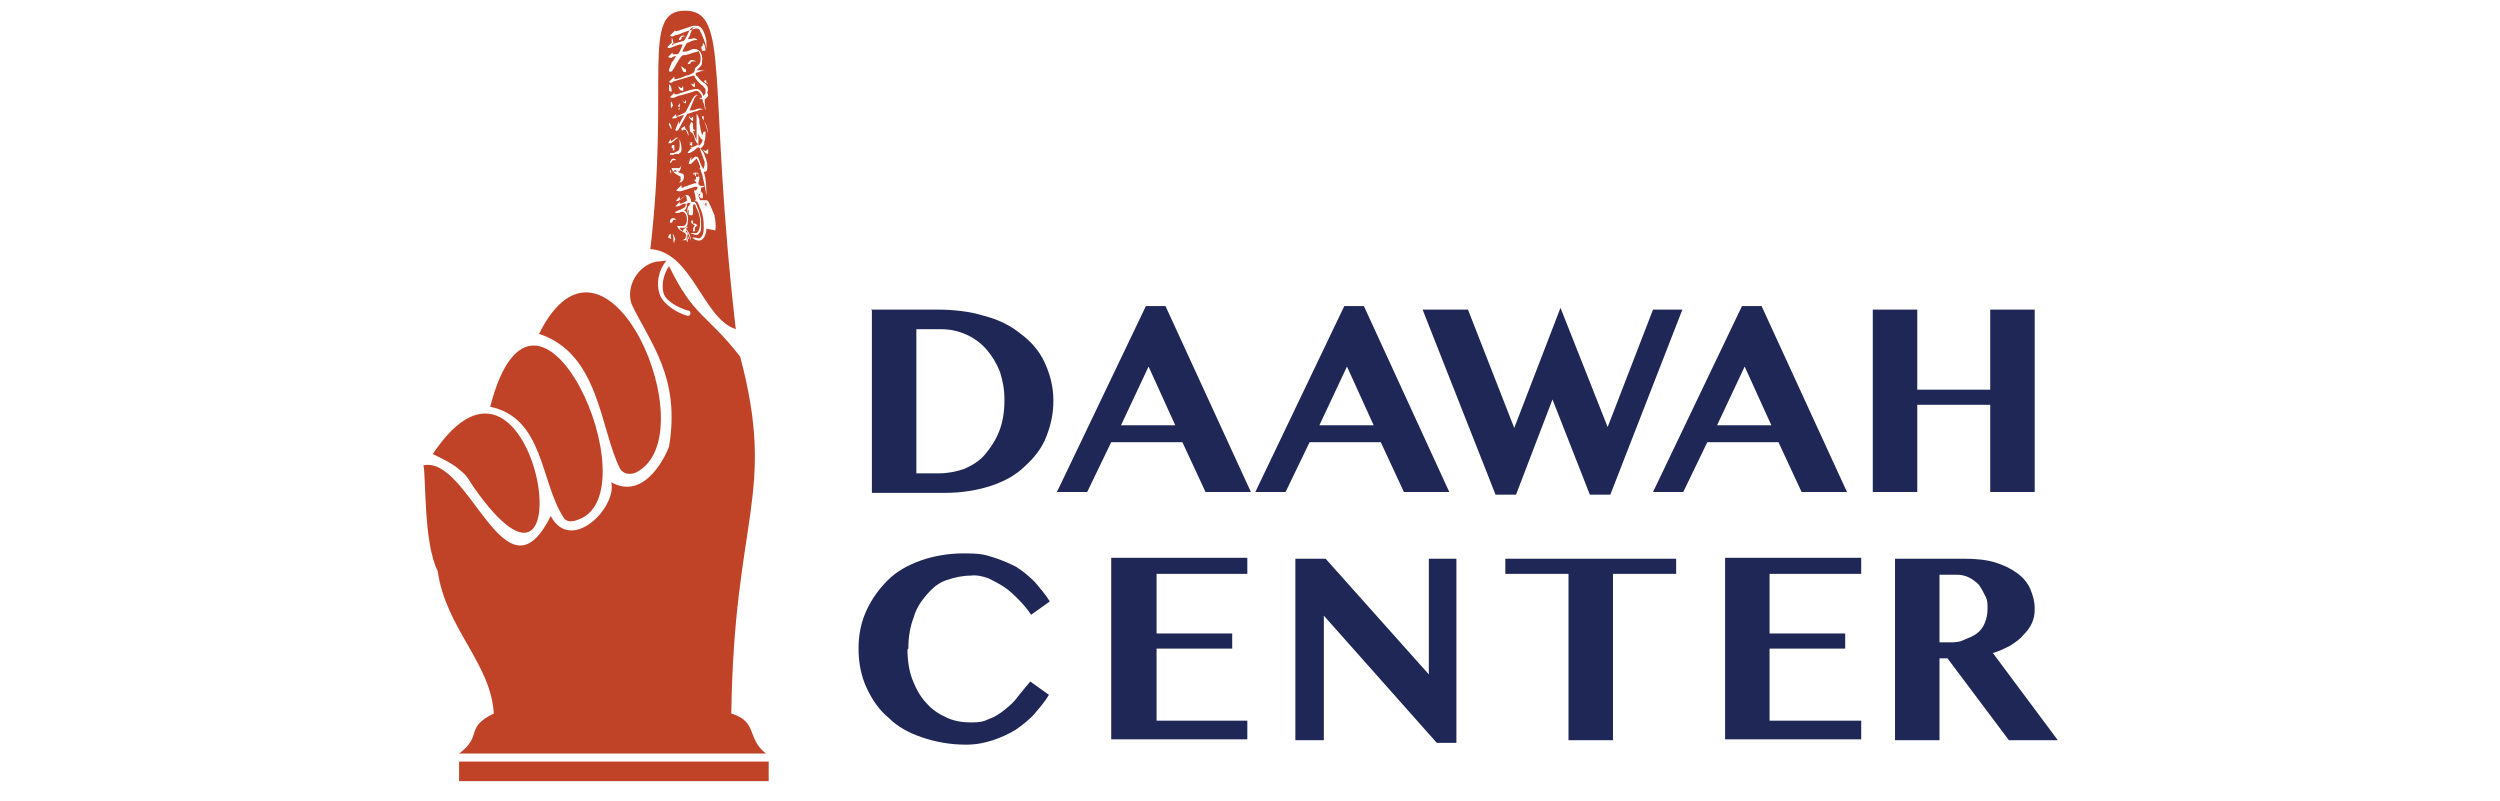
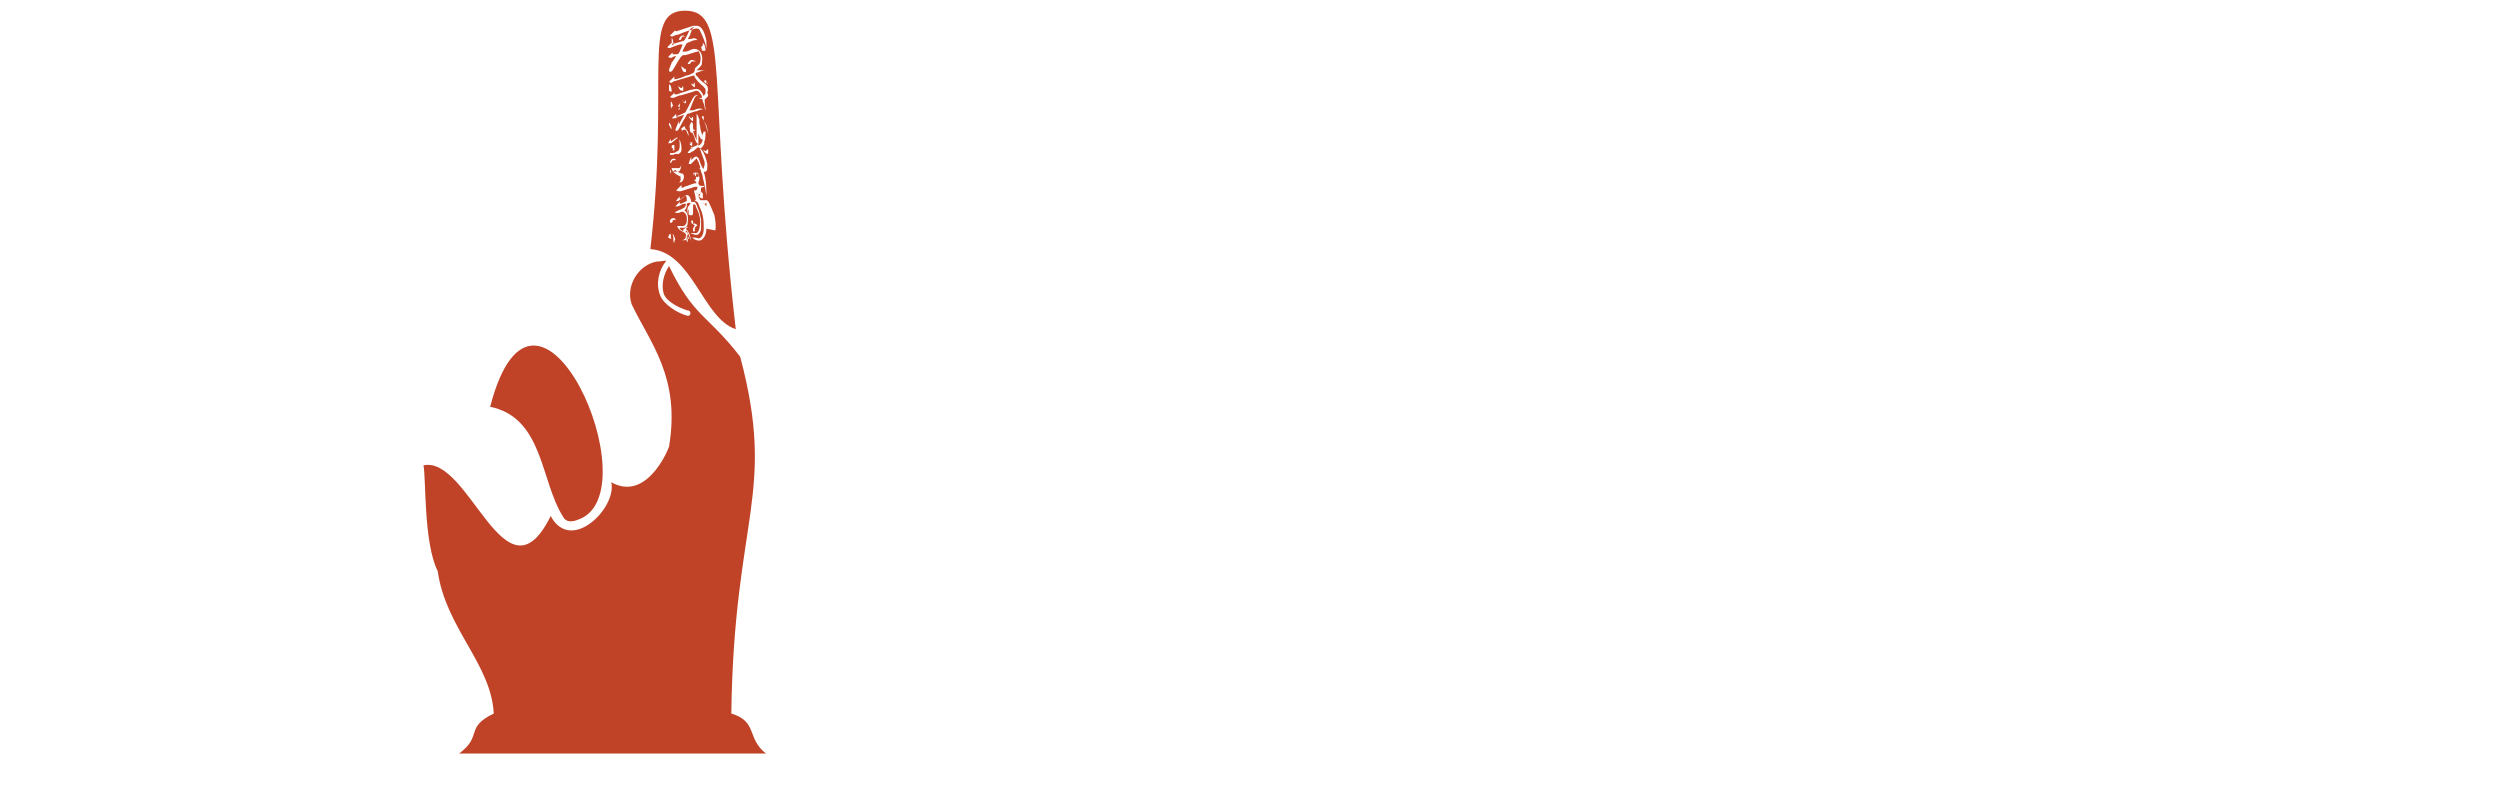
<svg xmlns="http://www.w3.org/2000/svg" id="Layer_1" width="281" height="90" version="1.1" viewBox="0 0 281 90">
  <defs>
    <style>
      .st0 {
        fill: #c04328;
      }

      .st1 {
        fill: #1f2756;
      }
    </style>
  </defs>
-   <rect class="st0" x="51.6" y="85.6" width="34.8" height="2.2" />
-   <path class="st0" d="M60.5,37.5c6.9,2.2,6.9,10.6,9.2,15.2.4.6,1.1.7,1.8.4,8.1-4.1-3.3-30.8-10.9-15.6Z" />
  <path class="st0" d="M55,45.7c6.1,1.2,5.7,8.3,8.3,12.4.3.6,1,.6,1.7.3,8.4-2.9-4.7-32.7-9.9-12.7h0Z" />
-   <path class="st0" d="M48.6,51c2.2,1.1,2.5,1.3,3.4,2.1.5.4.8,1,1.2,1.6,13.2,18.9,7.1-21.3-4.6-3.6Z" />
  <path class="st0" d="M86.2,84.7h-34.6c2.7-2,.6-2.9,3.9-4.5-.3-5.6-5.4-9.6-6.3-16-1.6-3.2-1.3-10.4-1.6-11.9,5.2-1.1,9.2,16,14.3,5.7,2.3,4.3,7.5-1,6.8-3.8,3.9,2.2,6.3-3.4,6.5-4,1.3-7.8-2.1-11.6-4.2-16-.7-2,.7-4.4,2.8-4.8.4,0,.8-.1,1.1-.1-.9,1.1-1.2,2.6-.7,3.9.4,1,1.9,2,3.1,2.3h0c.2,0,.3-.1.3-.3,0-.2-.1-.3-.3-.3-1-.3-2.4-1-2.7-1.9-.3-1,0-2.2.6-3.1,2.8,5.8,4.3,5.4,8,10.2,4.1,15.5-.7,17.9-1,40.1,3,.9,1.7,2.8,3.9,4.5" />
  <path class="st0" d="M77.3,7.3c0-.1,0-.2.1-.3.2-.3.4-.3.6-.2,0,0,.1,0,.2.1h-.3c-.1,0-.2,0-.3.2,0,.1-.2.1-.3.1M76.9,7.5c0,0,.1.1.2.2,0,0,0,.2,0,.3,0,0,0,.2,0,.1,0,0-.2,0-.2,0-.1,0-.2-.2-.3-.5,0,0,0-.1,0-.2h0c0,0,.1.2.2.2,0,0,.1.1.2.2,0,0,.1,0,.1-.2h0M77.9,9.2c0,0,.2.1.2.2,0,0,0,.1,0,.2,0,0,0,.1,0,.2h0c-.2,0-.4-.3-.6-.7,0,.1.1.2.2.3,0,0,0,0,.2.1,0,0,.1,0,.1-.2h0M76.7,9.6c0,0,0,.1.1.2,0,0,0,0,0,0,0,0,0,.2,0,.3,0,.1,0,.1-.1.1-.2,0-.3-.1-.4-.3,0-.1-.1-.2-.1-.3,0,0,0,.1.2.2,0,0,.1.1.2.1,0,0,.1,0,.1-.2h0M75.2,10.2v-.7c.2,0,.3.4.3.9,0-.1,0-.3,0-.4,0,0,0,0,0,0,0,0,0,0,0,0v.3c0,0,0,0-.1,0,0,0,0,0,0,0M79.6,10.7c0,0,0,.1-.1.2,0,0-.2.2-.3.3,0,0,0,0,0,0,0,.5.1,1.1.2,1.6,0,0,0,0,0,0,0-.2-.1-.5-.2-.7,0-.2-.1-.5-.2-.7,0-.2-.1-.3-.2-.3,0,0-.2,0-.2-.1h.3c0-.2,0-.3-.2-.5-.2-.3-.3-.3-.5-.3-.5.2-1,.3-1.6.5-.3,0-.6.2-.9.3-.1,0-.3,0-.4-.1,0,0,.2-.1.2-.2.1,0,.2-.2.3-.3,0,0,0,0,0,0,0,0,0,0,0,0,0,0,0,0,0,.2.1,0,.2,0,.3,0,.5-.2,1-.3,1.5-.5.2,0,.4-.1.7-.1.3,0,.6.3.8.8,0,0,0,0,0,0,0,0,.1-.2.2-.3,0-.2,0-.4,0-.5-.2-.2-.3-.4-.5-.5-.1-.1-.3-.3-.4-.4-.1-.1-.2-.3-.3-.4,0-.2-.1-.2-.2-.2-.7.2-1.3.4-2,.6-.1,0-.3.1-.4.2-.1,0-.2,0-.3-.1.2-.2.4-.4.6-.6,0,0,0,0,0,0,0,0,0,0,0,.1,0,0,0,0,0,.2,0,0,.1,0,.2,0,.4-.1.7-.2,1.1-.4.3,0,.6-.2.8-.3,0,0,.1,0,.2-.3,0,0,0-.1,0-.2,0,0,.2-.2.3-.3,0,0,.1-.1.2-.2.2-.3.2-.9,0-1.3,0-.1-.1-.2-.2-.1-.5.1-.9.3-1.4.4,0,0-.1,0-.2,0-.1,0-.3.2-.4.4-.3.4-.5.9-.8,1.3-.1.2-.3.2-.4.1,0-.1,0-.3.1-.4,0-.2.2-.4.2-.6,0,0,0,0,0,0,0,0,0,0,0,0v.3-.3c.1,0,.5-.7.5-.7,0,0,0,0,0,0,0,0,0,0,0,0-.2,0-.4.1-.5.2-.1,0-.3,0-.4-.1,0,0,0,0,0,0,.2-.2.3-.3.5-.5,0,0,0,0,0,0,0,0,0,0,0,0,0,0,0,0,0,.2,0,0,.2,0,.2,0,0,0,.2,0,.3,0,.1,0,.2-.1.3-.3.1-.2.2-.5.3-.7,0,0,0,0,0-.1,0,0-.2,0-.3,0-.4.1-.8.3-1.1.4-.1,0-.2,0-.3-.1,0,0,0,0,0,0,.2-.2.3-.3.5-.5,0,0,0,0,0,0,0,0,0,0,0,0,0,0,0,0,0,.1.1,0,.2,0,.3,0,.3-.1.7-.2,1-.3,0,0,.1,0,.2-.2.2-.3.3-.6.5-1,.2-.3.4-.4.6-.3,0,0,0,0-.1,0h-.1c-.1.2-.2.4-.3.7,0,.2-.2.4-.3.6,0,0,0,0,0,0,.2,0,.4,0,.6-.1.2,0,.3,0,.5.2,0,0-.2,0-.2,0-.3,0-.6.2-.9.3,0,0-.2.1-.2.2-.1.2-.3.5-.4.8,0,0,0,0,0,0,.1,0,.2,0,.3,0,.3,0,.6-.2.9-.3.3,0,.5,0,.8.3.2.3.3.7.2,1.2,0,.2,0,.3-.2.5,0,0-.1.1-.2.2,0,0-.1.1-.2.2h0c0,0,.2,0,.3,0,.2,0,.5,0,.7,0,0,0,0,0,0,0-.4,0-.7.2-1.1.3,0,.2,0,.3.2.4.2.3.4.5.7.7.1.1.3.2.4.4.1.2.1.5,0,.7M79.3,14c-.1-.3-.3-.6-.4-.8,0-.2.1-.2.2-.1,0,0,0,.1,0,.2q0,.2,0,.3c.3.3.4.8.5,1.4h0c-.1-.3-.2-.6-.3-1M79.5,23.2s0,0-.1,0c-.1-.1-.2-.3-.4-.4,0,0,0,0,0,0,0,0,.1.1.2.2,0,0,0,0,0,0,0,0,.1,0,.1-.2h0c0,0,0,0,.1,0,0,0,0,.1,0,.2,0,.1,0,.2,0,.2M79.4,25.7c0,.7-.3,1.1-.6,1.3-.3.1-.7,0-1-.3,0,0,0,0,0,0,0,0,0,0,.1,0,.2,0,.4,0,.6.1.3,0,.6-.4.6-1.1,0-.5,0-.9-.1-1.4-.1-.5-.3-.9-.5-1.4-.1-.3-.3-.3-.4-.3-.1,0-.3,0-.4.1,0,0,0,0,0,0,0,0,0,0,0,0,0,0,0,0,0,0,.1,0,.2,0,.3,0,.2,0,.3.3.4.6.2.4.3.9.4,1.4,0,.3,0,.6,0,.9,0,.5-.3.8-.5.8-.1,0-.3,0-.4-.1,0,0-.1,0-.2,0,0,0,0,0,0-.1,0,0,.2,0,.3,0,.1,0,.2,0,.3,0,.3-.2.4-.7.4-1.3,0-.6-.2-1.1-.5-1.7,0,0,0-.2-.1-.2,0,0,0-.1-.1,0,0,0,0,0-.1,0,0,0,0,.1,0,.2v.6c0,.2,0,.3-.1.4-.2,0-.4,0-.5-.2,0-.1-.1-.4,0-.6,0,0,0-.2.1-.2,0,0,.1-.2.2-.3h0c0-.1,0-.2,0-.1-.2,0-.3,0-.4.1,0,0,0,0,0,.2,0,.3-.2.5-.3.6,0,0,0,0,0,0h0s0,0,.1,0c.3.2.4.8.3,1.3,0,.4-.2.6-.4.6s-.4,0-.5,0h0c0,0,0,0,0,.1.2.2.4.3.6.4,0,0,.1,0,.2,0,0,0,0,0,.1.1,0,.2,0,.3,0,.5,0,.2-.2.3-.3.3-.2,0-.3,0-.5,0h0c.1,0,.3,0,.4-.1.1,0,.2-.2.2-.4,0,0,0-.1,0-.1,0,0,0-.1-.1-.2-.2-.1-.3-.2-.5-.3-.2-.1-.3-.3-.4-.5,0,0,0,0,0,0h0c.1,0,.2,0,.3,0,.1,0,.3,0,.4,0,.2,0,.3-.2.4-.5,0-.1,0-.3,0-.4,0-.4-.3-.7-.5-.7,0,0-.2,0-.3.1-.2,0-.3.1-.5,0,0,0,0,0,0-.1.1,0,.3-.1.4-.2.2,0,.3-.1.5-.2.1,0,.3-.2.3-.5,0,0-.2,0-.2,0-.2,0-.4.2-.7.3-.1,0-.2,0-.3,0,0,0,0,0,0,0,0,0,0,0,0,0,0,0,.2-.2.3-.3s.2-.2.2-.3c0,.1,0,.2,0,.3.3,0,.5-.2.8-.3,0-.2,0-.4-.1-.6,0,0,0,0,0,0,0,0-.1,0-.2.1-.2.2-.5.4-.7.5,0,0-.1,0-.2,0,0,0,0,0,0,0,.1-.2.2-.3.4-.5,0,.1,0,.2,0,.3,0,0,.1,0,.2-.1.1-.1.3-.2.4-.3.3-.2.6,0,.7.7,0,0,0,0,0,0,.2,0,.3-.1.5-.2,0-.4-.1-.7-.2-1.1h.2c.1,0,.2-.2.2-.4,0,0-.2,0-.3,0l-1.6.5s0,0-.1,0c-.1,0-.2,0-.4-.1.2-.2.4-.4.6-.6,0,.1,0,.2,0,.3.1,0,.2,0,.3-.1.4-.1.8-.3,1.2-.4,0,0,.1,0,.2,0,0,0,0,0,0,0,0,0,0,0,0,0,0-.1-.2-.3-.3-.4,0,0,0,0,0,0,0,0,.1,0,.1,0,0,0,0,0,.1,0,0-.1.1-.4,0-.6,0,0,0,0,0,0,0,.1-.2,0-.3,0,0,0,0,0,0,0,0-.2.2-.2.3-.2.1,0,.2.1.3.3.2.2.1.6,0,.8,0,0,0,0,0,.1,0,.2.2.3.3.3s.2,0,.3,0c.2,0,.5,0,.7,0,0,0,0,0,.1,0,0,0-.2,0-.3,0-.3,0-.5.1-.8.2,0,0,0,0,0,0h0c0,.5-.1.7-.3.8,0,0,0,0,0,0,0,.2.1.4.2.6,0,0,0,0,0,0,.1,0,.3,0,.4,0,.1,0,.2,0,.3,0,.1,0,.2.1.3.3.2.4.4.9.6,1.4.1.5.2,1.1.1,1.7M78,25.1c.1,0,.2.1.4.2,0,0-.2.2-.3.3,0,0,0,0,0,.1,0,.1,0,.3,0,.3,0,0-.1,0-.2,0,0,0,0-.2,0-.3,0,0,0-.1.1-.2,0,0,0,0,.1-.2,0,0-.1,0-.2-.1,0,0-.1,0-.2-.2,0,0,0,0,0,0,0,0,0-.2,0-.2,0,0,.1,0,.2,0,0,0,0,0,0,0h0c0,.2,0,.3,0,.4ZM77.2,25.8c0,0,0,.1-.1.2,0,.1-.2.1-.3,0,0,0,0-.1,0-.2.1-.1.3-.2.4-.3,0,0,0,0,.1,0,0,0,0,.1-.2.2.3.3.5.8.6,1.4-.2-.5-.4-1-.6-1.4M77.3,26.8s0,0,0,0c0,0,0,0,0,.1,0,.1,0,.2,0,.3-.1,0-.2-.2-.1-.5,0-.1,0-.2,0-.3.2.2.3.5.3.9,0-.1,0-.3,0-.4M75.3,25c0,0,0-.2,0-.2.1-.3.5-.4.7-.1h-.2c0,0-.2,0-.2.2,0,.1-.2.2-.3.1ZM75.8,27.1c0,.1,0,.2,0,.2,0,0,0,0-.1-.1,0-.1,0-.3-.2-.5,0,0,0,0,0,0,0,.1,0,.2-.2.1,0,0,0,0-.2-.1,0-.1.1-.3.2-.4,0-.1.1,0,.1.1,0,0,0,.1,0,.2,0,.2.2.4.3.6,0-.4,0-.6-.1-.9.1,0,.2.3.3.6h0M75.4,19.1s0,0,0,0c0,.2,0,.3.1.4.1.2.2.5.2.8h0c0,0,0-.2,0-.3v-.4c-.2-.1-.2-.2-.3-.1,0,0,0,0,0,0,0,0,0-.1-.1-.2,0-.2.1-.2.3-.3M75.5,12s0,0,0,0c0,0,0,0,0,0,0,0,0,.2,0,.2s0,0,0,0c0,0-.1-.1-.1-.2,0-.2,0-.4,0-.6.1,0,.3.5.3.9,0-.1,0-.3,0-.4M77.5,13.1s0,0,0,0c0,0,0,0,0,0,0,0,.1.2.2.2,0,0,0,0,0,0,0,0,.1,0,.1-.2,0,0,0,0,.1.1,0,0,0,.1,0,.2,0,0,0,.2,0,.2,0,0,0,0-.1,0-.1-.1-.3-.3-.4-.5M77.5,16.2s0,0,0,0c0,0,0,0,0,0,0,0,0,0,0,0,0,0,.1,0,.2-.1,0,0,0,0,0,0,0,0,0,0,0,0h-.2c0-.1.2-.1.3-.1s0,0,0,.1c0,.2,0,.3,0,.5s0,.1,0,.1c0,0,0,0-.1,0,0,0,0,0-.1-.1,0,0,.2,0,.2-.2,0-.1,0,0-.1,0M76.9,14.6c0-.1,0-.1-.1,0,0,.1-.2.1-.2,0,0,0,0-.2,0-.2.1,0,.2-.2.4-.2,0,.1,0,.1,0,.2.2.2.4.4.4.9l-.3-.7s0,0,0,0h0ZM75.2,14.2c0-.1,0-.3,0-.4.2.1.3.5.3.8,0,0,0-.1,0-.2s0-.1,0-.2c0,0,0,0,0,0,0,0,0,0,0,0v.3c-.1,0-.2-.2-.2-.4M75.5,16.4s0,0,.1-.1c0,0,0,0,0,0,0,0,0,0,0,0h0s0,0,0,0h.2s0,0,0,.2c0,0,0,0,0,.1,0,.1,0,.2,0,.3,0,0-.1,0-.2,0,0,0,0-.1.1-.2,0,0-.1,0-.2-.1M75.3,18.3c.1-.5.5-.6.7-.3,0,0-.1,0-.2,0-.1,0-.3,0-.3.2,0,.1-.2.1-.2.1ZM75.9,19.1c.2.2.4.3.7.4,0,0,.2,0,.2.1.1.1.1.4,0,.6-.1.2-.2.3-.4.3-.1,0-.3,0-.4,0,0,0,0,0,0,0,.1,0,.2,0,.3,0,0,0,.1,0,.2-.2,0,0,0-.2,0-.3s0-.2-.1-.2c-.2-.1-.4-.2-.5-.3-.2-.1-.3-.3-.4-.5,0,0,0,0,0-.1,0,0,0,0,0,0,.1,0,.3,0,.4,0,.1,0,.3,0,.4,0,.2,0,.4-.5.3-1,0-.4-.3-.6-.5-.6-.1,0-.3,0-.4.1-.1,0-.2,0-.4,0,0-.1,0-.2.1-.2,0,0,.1,0,.2,0,.2,0,.4-.1.5-.2.2,0,.3-.3.3-.6,0-.3,0-.6-.1-.9,0-.1,0,0-.1,0-.2.1-.4.3-.5.4,0,0-.2.1-.3.2,0,0-.2,0-.3,0,0,0,0,0,0,0s0,0,0,0c.1-.2.2-.3.3-.5,0,0,0,0,0,0h0c0,.1,0,.2,0,.3,0,0,0,0,0,0,.2-.1.4-.3.6-.4.3-.2.6.5.6,1.2,0,.2,0,.4-.2.5,0,0-.1.1-.2.2,0,0,0,0,.1,0,.2.1.3.3.3.7,0,.6-.1,1.2-.4,1.2-.1,0-.3,0-.4,0,0,0-.1,0-.2,0s0,0,0,0c0,0,0,0,0,0M78.5,19.9s0,0-.1,0c-.2,0-.4-.3-.5-.6,0,0,0,0,0,0,0,.1.2.2.2.3,0,0,0,0,0,0,.1.1.2,0,.2-.2h0c0,0,.2,0,.2.2,0,.1,0,.2,0,.3M78.8,21.5c0,.1.2.2.2.3,0,0,0,.2,0,.3,0,0,0,.2,0,.2,0,0,0,0-.1,0-.2,0-.4-.3-.6-.7,0,0,0,0,0,0h0s0,0,0,0c0,.2.2.3.3.4.1,0,.1,0,.1-.3h0c0-.1,0-.1,0-.1ZM79.5,16.8s0,0,0,0c0,0,0,0,.1,0,0,0,0,.1,0,.3,0,.1,0,.2-.1.2,0,0-.2-.1-.3-.2,0,0-.2-.2-.2-.4,0,0,0,.1.1.2,0,0,.1,0,.2.1,0,0,0,0,.1-.1M79.2,16c-.1.4-.3.6-.5.7.4.3.6.9.8,1.7,0,.1,0,.3,0,.4,0,.2,0,.4-.2.5,0,0-.1,0-.2,0,0,0,0,0,0,0,.3.9.3,1.9.3,2.9,0,0,0-.1,0-.2-.1-.7-.2-1.3-.4-2,0-.2-.1-.5-.2-.7,0-.2-.1-.3-.2-.4,0,0,0,0,0,0h0s0,0,.1,0c0-.1,0-.3-.1-.4,0-.2-.2-.5-.3-.7,0,0,0,0,0,0-.2.2-.4.4-.6.6-.1.1-.2,0-.3,0,.1-.3.2-.6.3-.8,0,0,0,0,0,0h0c0,.2,0,.3,0,.4,0,0,.1-.1.2-.2,0,0,.2-.2.3-.2.2,0,.3.1.4.4.1.3.2.6.4.9,0,0,0,0,0,0,0,0,0,.2.1,0s0-.2.1-.3c0-.2,0-.3,0-.4-.2-.5-.3-.9-.5-1.4,0-.2-.2-.3-.3-.2-.2.1-.3.3-.5.4-.1,0-.3.2-.4.2,0,0-.2,0-.2,0h0c0-.1.1-.2.2-.3.2-.3.4-.4.7-.5,0,0,.2-.1.3-.2,0,0,0,0,0,0-.2-.1-.3-.3-.4-.6,0-.2-.2-.5-.3-.7,0,0,0,0,0,0,0,0,0,0,0,0-.2.1-.3-.3-.3-.6,0-.2.1-.4.2-.6,0,0,0,0,0,0,0,0,.2.1.2.3,0,0,0,.2,0,.3,0,.2,0,.3.2.3,0,0,0,0,0,.1h-.2c.1.5.3.8.4,1.1,0,0,0,0,0,0,0-1,0-2,0-3,.1.1.2.3.3.6,0,.3,0,.5.1.8,0,.3.1.6.2.9,0,0,0,.2,0,.3,0,0,0,0,0,0,0-.2.1-.4.2-.6,0,0,0,0,0,0h.2c0,.5,0,.9-.2,1.3M76.7,11.3c0,0,.1.1.2.2,0,0,0,0,0,0,0,0,.1,0,.1-.2h0c0,0,.1,0,.1,0,0,0,0,.2,0,.3,0,0,0,0-.1,0-.1,0-.3-.2-.4-.5,0,0,0,0,0,0M76.4,12c0,.2,0,.3,0,.3,0,0-.1,0-.2,0s0,0,0,0l.2-.2c0-.1-.2-.1-.2-.2,0,0,.1-.1.2-.2,0,0,0-.1,0-.1h-.2s0,0,0,0c0,0,.2,0,.2,0s.1,0,0,.3c0,0,0,.1,0,.2M76.1,13c.3,0,.5-.2.8-.3,0,0,.2-.1.2-.2.3-.5.5-1,.8-1.5.2-.3.4-.4.6-.3,0,0,0,0,0,0,0,0,0,0-.1,0-.1,0-.3.2-.4.5-.2.4-.3.8-.5,1.2,0,0,0,0,0,0,0,0,.2,0,.3,0,.3,0,.5-.2.8-.2.1,0,.3,0,.4.1,0,0,0,0,0,0-.3,0-.5.1-.7.2-.3,0-.6.2-1,.3,0,0-.1,0-.1.1-.3.5-.6,1-.9,1.6-.1.2-.3.3-.4.1.1-.3.3-.7.4-1,0,.2,0,.3,0,.4.2-.4.4-.7.6-1.1h0s0,0,0,0c-.3.1-.7.2-1,.4-.1,0-.2,0-.4,0,0,0,0,0,0,0,.2-.2.3-.3.5-.5,0,0,0,0,0,0h0c0,.1,0,.2,0,.3,0,0,.2,0,.3,0M75.4,4.2c.2,0,.3.5.3.9,0-.1,0-.3,0-.4,0,0,0,0,0,0,0,0,0,0,0,.1,0,0,0,.2,0,.3,0,0-.2,0-.2-.3,0-.2,0-.4,0-.6M77.1,4.1c0,0-.2,0-.3,0,0,0-.2,0-.2.2,0,.2-.2.2-.3.2.1-.5.5-.7.8-.3ZM79,5.1c0,0,0-.2,0-.3.2.2.3.5.3.9,0,0,0,0,0,0,0,0-.1,0-.2,0,0,0-.1,0-.2,0,0-.1,0-.2-.1-.3,0,0,0,0,0-.1,0,0,0,0,0,0,0,0,0,0,0,0v.4c0,0,.1-.3,0-.4ZM75.9,3.2c0,.1,0,.2,0,.3,0,0,.1,0,.2,0l1.8-.6c.2,0,.4,0,.5,0,.5.1.8.7,1,1.7,0,.3,0,.6,0,.9,0,0,0,.1,0,.2,0,0,0-.1,0-.2-.1-.7-.4-1.4-.7-2-.1-.3-.3-.3-.5-.3-.7.2-1.3.4-2,.7-.2,0-.4.1-.6.2-.1,0-.2,0-.3-.1l.6-.6M79.6,9.3c0,0,0,.1-.1.1-.2,0-.4-.2-.6-.6,0,0,0,0,0,0h0s0,0,0,.1c0,0,.2.2.2.3,0,0,.1,0,.1-.2h0c0,0,.1,0,.2.1,0,0,0,.2,0,.3M77,1.2c-5,0-1.7,7.8-3.9,26.8,4.7.3,5.9,7.8,9.6,9-3.2-27.8-.6-35.8-5.7-35.8h0Z" />
  <path class="st0" d="M78.5,14.9h0s0,1.5,0,1.5c.2-.1.4-.3.5-.7-.2,0-.4-.3-.5-.7M77.4,14.7c.1-.1.2-.2,0-.5,0,.2,0,.3,0,.5h0ZM77.3,24c0,0,0,.1.1.2v-.7c0,0-.1.2-.1.3,0,0,0,.2,0,.2" />
-   <path class="st1" d="M102.9,53.2h2.7c1,0,1.9-.2,2.8-.5.9-.4,1.7-.9,2.3-1.6.6-.7,1.2-1.6,1.6-2.6.4-1,.6-2.2.6-3.5s-.2-2.2-.5-3.2c-.4-1-.9-1.8-1.5-2.5-.6-.7-1.4-1.3-2.3-1.7-.9-.4-1.8-.6-2.9-.6h-2.7v16.3s0,0,0,0ZM97.9,34.8h7.4c1.9,0,3.7.2,5.3.7,1.6.4,3,1.1,4.1,2,1.1.8,2.1,1.9,2.7,3.2.6,1.3,1,2.7,1,4.3s-.3,2.8-.8,4.1c-.5,1.3-1.4,2.4-2.4,3.3-1,1-2.3,1.7-3.8,2.2-1.5.5-3.3.8-5.2.8h-8.2v-20.5h0s0,0,0,0ZM125.9,47.8h6.2l-3-6.6-3.1,6.6h0ZM131,34.4l9.6,20.9h-5.1l-2.6-5.6h-8l-2.7,5.6h-3.4l10-20.9h2.2ZM148.2,47.8h6.2l-3-6.6-3.1,6.6h0ZM153.3,34.4l9.6,20.9h-5.1l-2.6-5.6h-8l-2.7,5.6h-3.4l10-20.9h2.2ZM165,34.8l5.2,13.3,5.2-13.5,5.3,13.4,5.1-13.2h3.3l-8.1,20.8h-2.3l-4.2-10.7-4.1,10.7h-2.3l-8.2-20.8s5.1,0,5.1,0ZM192.9,47.8h6.2l-3-6.6-3.1,6.6h0ZM198,34.4l9.6,20.9h-5.1l-2.6-5.6h-8l-2.7,5.6h-3.4l10-20.9h2.2ZM215.5,45.5v9.8h-5v-20.5h5v9h8.2v-9h5v20.5h-5v-9.8h-8.2ZM102,73c0,1.3.2,2.5.6,3.5.4,1,.9,1.9,1.6,2.6.6.7,1.4,1.2,2.3,1.6.9.4,1.8.5,2.7.5s1.4-.1,2-.4c.6-.2,1.2-.6,1.7-1,.5-.4,1.1-.9,1.5-1.5.5-.6.9-1.1,1.4-1.7l2.1,1.5c-.4.7-1,1.4-1.6,2.1-.6.7-1.4,1.3-2.1,1.8-.8.5-1.7.9-2.6,1.2-.9.3-1.9.5-3,.5-1.8,0-3.4-.3-4.9-.8-1.5-.5-2.8-1.2-3.8-2.2-1.1-.9-1.9-2.1-2.5-3.4-.6-1.3-.9-2.8-.9-4.4s.3-3,.9-4.3c.6-1.3,1.4-2.4,2.4-3.4,1-1,2.3-1.7,3.7-2.2,1.4-.5,3.1-.8,4.8-.8s2.3.1,3.2.4c1,.3,1.9.7,2.7,1.1.8.5,1.5,1.1,2.1,1.7.6.7,1.2,1.4,1.7,2.2l-2.1,1.5c-.4-.6-.9-1.2-1.4-1.7-.5-.5-1-1-1.6-1.4-.6-.4-1.2-.7-1.8-1-.6-.2-1.3-.4-2-.3-.9,0-1.8.2-2.7.5-.9.3-1.6.9-2.2,1.6-.6.7-1.2,1.5-1.5,2.6-.4,1-.6,2.2-.6,3.5M140.2,62.8v1.7h-10.2v6.7h8.5v1.7h-8.5v8.1h10.2v2.1h-15.3v-20.4h15.3ZM145.8,62.8h3.2l11.6,13v-13h3.1v20.7h-2.2l-12.7-14.3v14h-3.2s0-20.4,0-20.4ZM188.4,62.8v1.7h-7.1v18.7h-5v-18.7h-7.1v-1.7h19.2ZM209.2,62.8v1.7h-10.3v6.7h8.5v1.7h-8.5v8.1h10.3v2.1h-15.3v-20.4h15.3ZM218,72.2h1.1c.6,0,1.1,0,1.7-.3.5-.2,1-.4,1.4-.7.4-.3.7-.7.9-1.2.2-.5.3-1,.3-1.6s0-1-.3-1.5c-.2-.4-.4-.8-.7-1.2-.3-.3-.7-.6-1.1-.8-.4-.2-.9-.3-1.3-.3h-2v7.4h0s0,0,0,0ZM213,62.8h7.7c1.3,0,2.5.1,3.5.4,1,.3,1.8.7,2.5,1.2.7.5,1.2,1.1,1.5,1.8.3.7.5,1.4.5,2.2s-.1,1.1-.3,1.6c-.2.5-.6,1-1,1.4-.4.5-.9.8-1.5,1.2-.6.3-1.2.6-1.9.8l7.3,9.8h-5.5l-6.9-9.2h-.9v9.2h-5v-20.4h0s0,0,0,0Z" />
</svg>